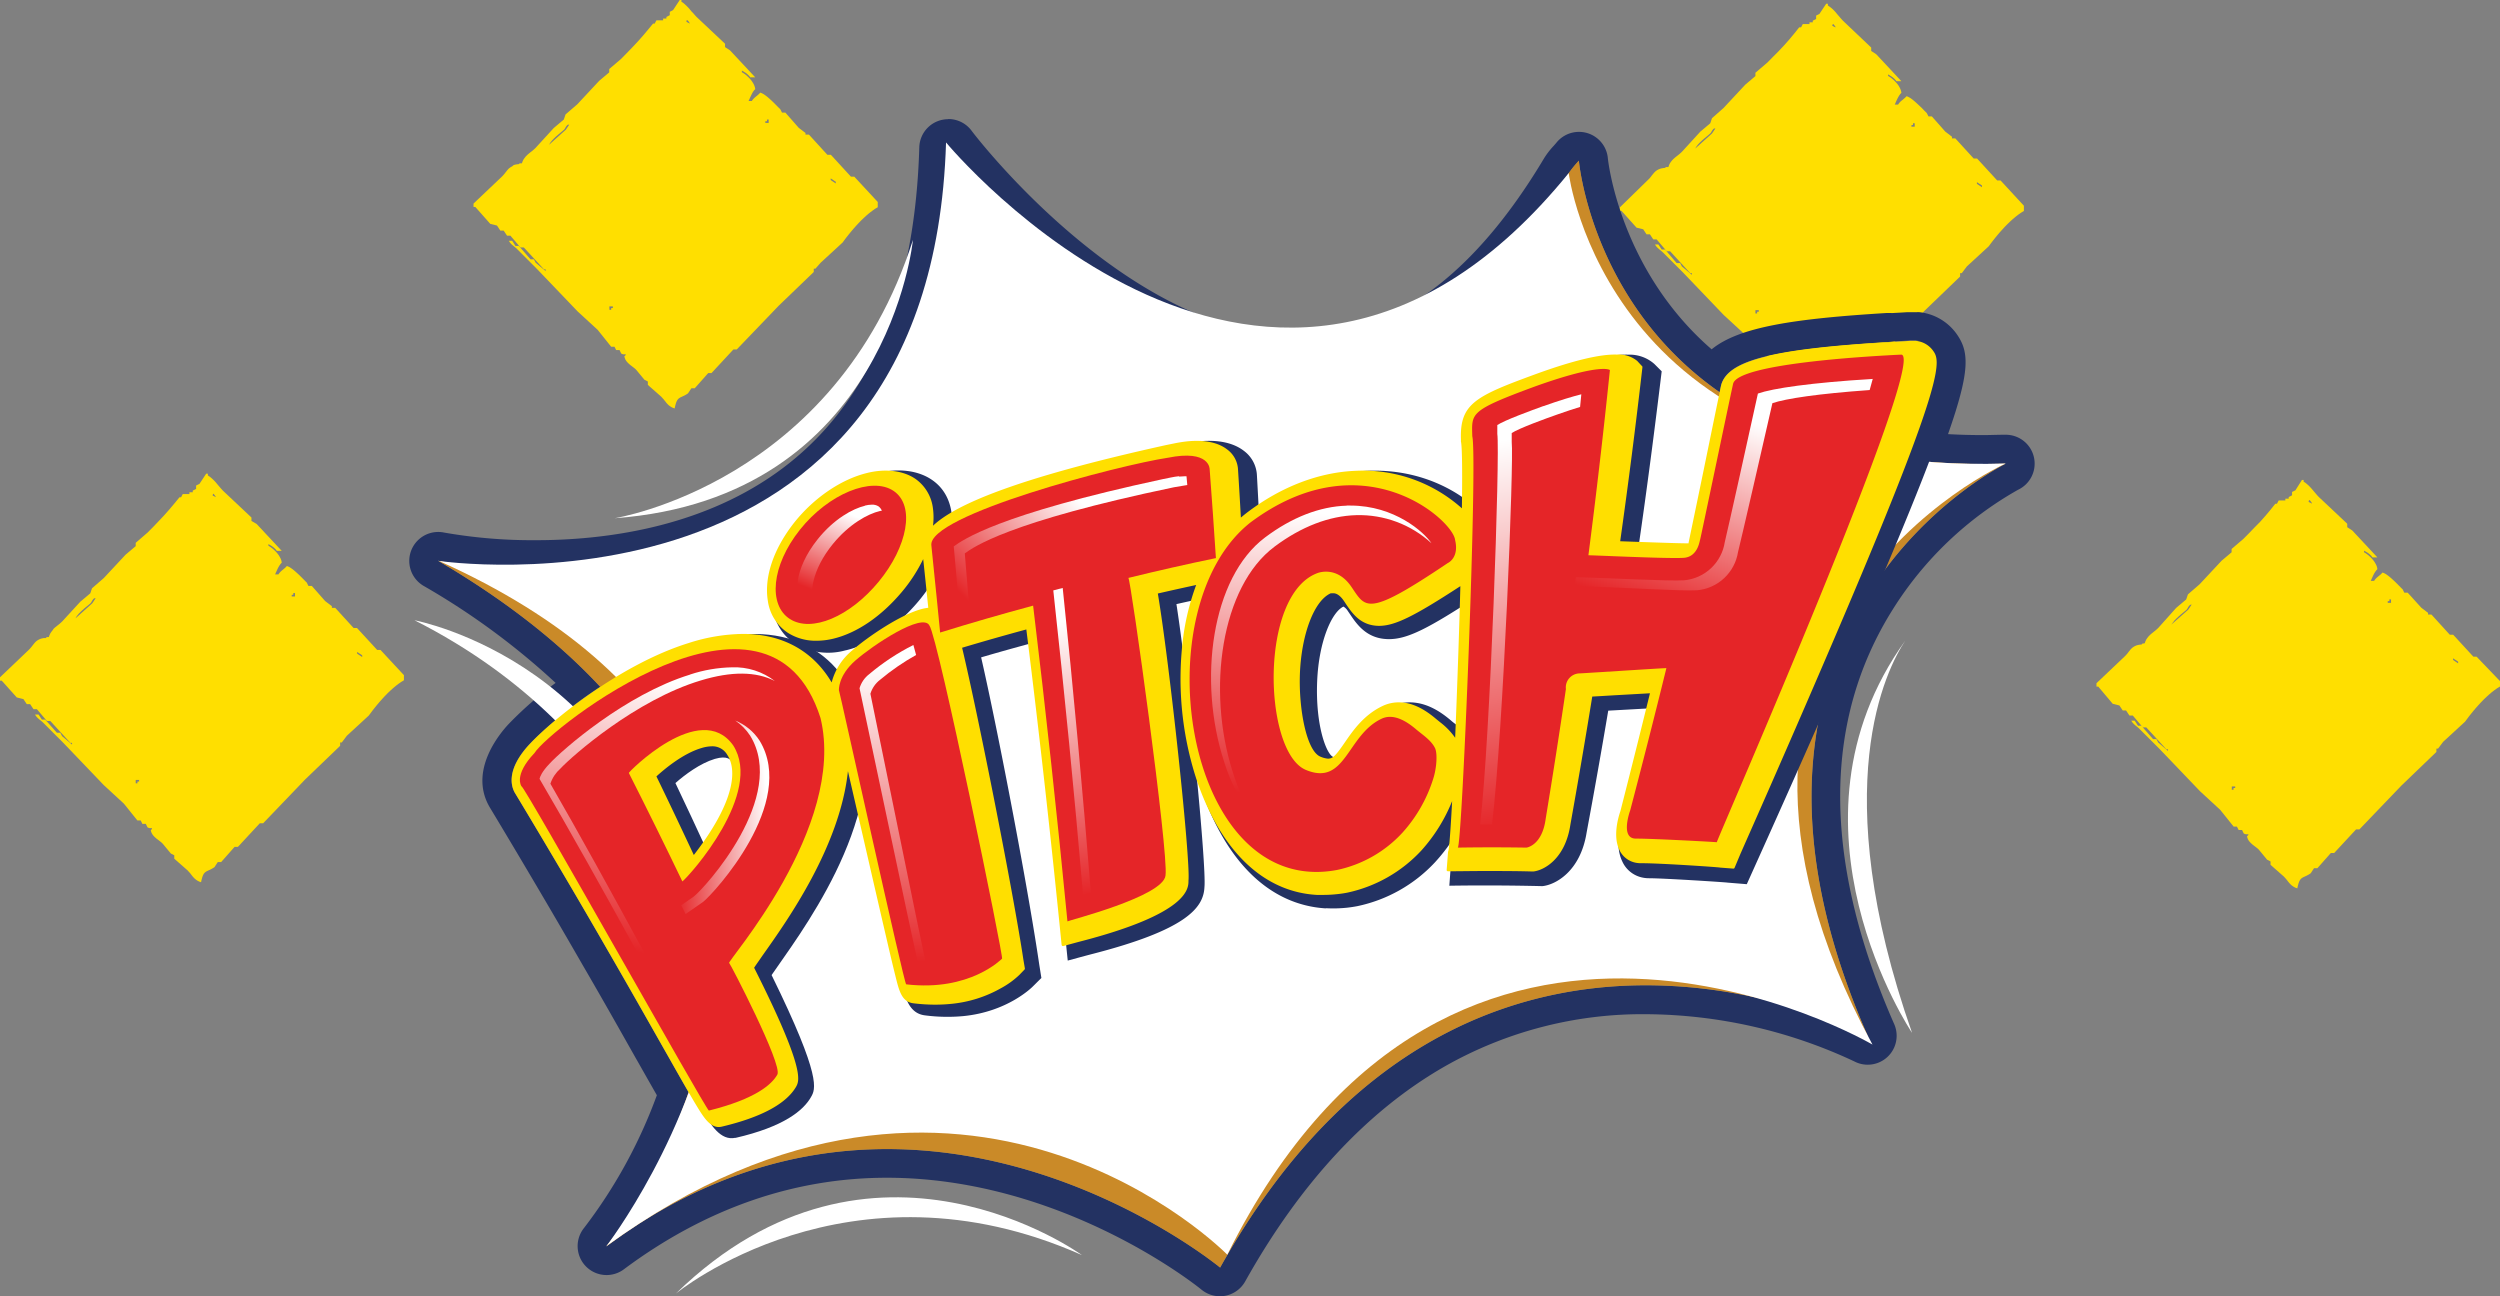
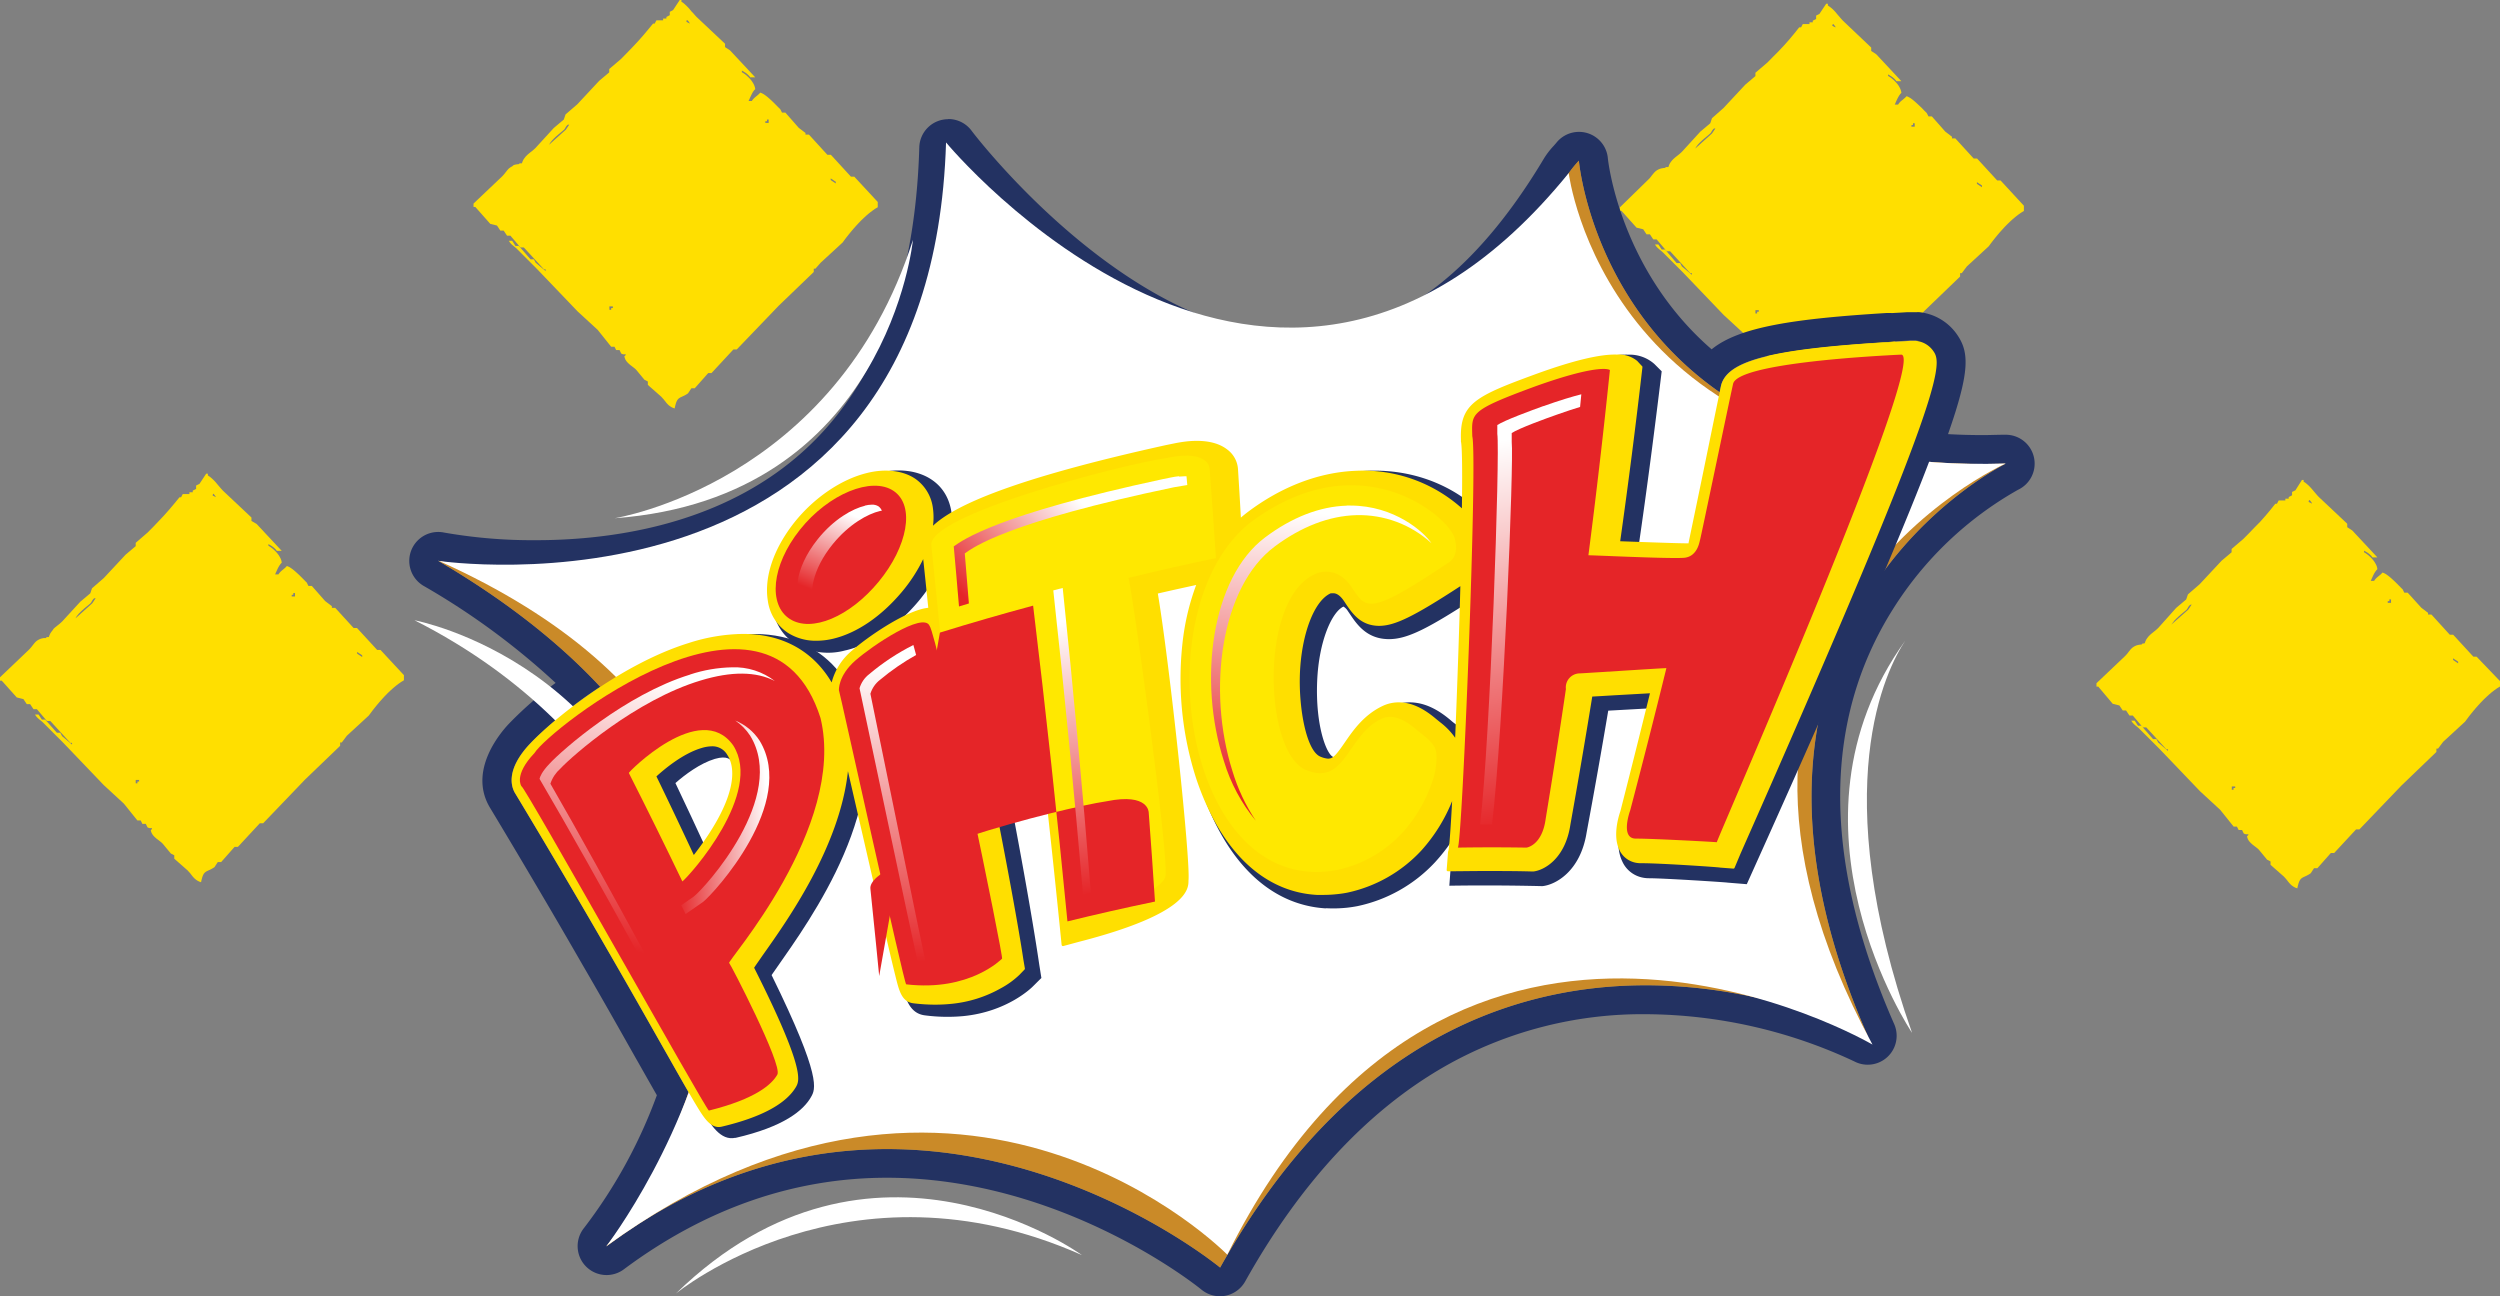
<svg xmlns="http://www.w3.org/2000/svg" xmlns:xlink="http://www.w3.org/1999/xlink" id="Calque_1" data-name="Calque 1" viewBox="0 0 571.09 296.16">
  <rect x="0" y="0" width="571.09" height="296.16" fill="#808080" stroke="none" />
  <defs>
    <style>.cls-1{fill:none;}.cls-2{fill:#ffdf00;}.cls-3{fill:#233262;}.cls-4{fill:#ca8a28;}.cls-4,.cls-6{fill-rule:evenodd;}.cls-5,.cls-6{fill:#fff;}.cls-7{fill:#ffe800;}.cls-8{fill:#e52528;}.cls-9{clip-path:url(#clip-path);}.cls-10{fill:url(#Dégradé_sans_nom_9);}.cls-11{clip-path:url(#clip-path-2);}.cls-12{fill:url(#Dégradé_sans_nom_2);}.cls-13{clip-path:url(#clip-path-3);}.cls-14{fill:url(#Dégradé_sans_nom_9-2);}.cls-15{clip-path:url(#clip-path-4);}.cls-16{fill:url(#Dégradé_sans_nom_4);}.cls-17{clip-path:url(#clip-path-5);}.cls-18{fill:url(#Dégradé_sans_nom_5);}.cls-19{clip-path:url(#clip-path-6);}.cls-20{fill:url(#Dégradé_sans_nom_6);}.cls-21{clip-path:url(#clip-path-7);}.cls-22{fill:url(#Dégradé_sans_nom_9-3);}.cls-23{clip-path:url(#clip-path-8);}.cls-24{fill:url(#Dégradé_sans_nom_9-4);}.cls-25{clip-path:url(#clip-path-9);}.cls-26{fill:url(#Dégradé_sans_nom_9-5);}</style>
    <clipPath id="clip-path">
      <path class="cls-1" d="M157.65,154.1c-14.85,4.55-29.32,17.31-32.13,20.37-1.72,1.79-2.19,3-2.27,3.45,13.35,22.71,33.63,60.39,39.48,71l1.07-.34c-6.85-12.87-25.56-47.9-38.07-69.55a7.86,7.86,0,0,1,2.27-3.44c2.81-3,17.26-15.7,32.08-20.15,7-2.13,12.67-2.07,16.92.13a15.07,15.07,0,0,0-9.78-3.13,32.57,32.57,0,0,0-9.57,1.64" />
    </clipPath>
    <linearGradient id="Dégradé_sans_nom_9" x1="-119.39" y1="725.94" x2="-117.74" y2="725.94" gradientTransform="matrix(9.99, -36.06, -37.46, -9.84, 28534.55, 3056.19)" gradientUnits="userSpaceOnUse">
      <stop offset="0" stop-color="#e52528" />
      <stop offset="1" stop-color="#fff" />
    </linearGradient>
    <clipPath id="clip-path-2">
      <path class="cls-1" d="M197.56,115.54c-2.74.65-7.06,3-10.77,7.64-5.5,6.87-5.49,13.25-3.31,14.68a3.52,3.52,0,0,0,2.56.23c-1.25-2.4-.56-7.92,4.18-13.77,3.73-4.6,8.05-6.95,10.78-7.58l.45-.08a2.35,2.35,0,0,0-.78-1,2.68,2.68,0,0,0-1.51-.38,7.18,7.18,0,0,0-1.6.22" />
    </clipPath>
    <linearGradient id="Dégradé_sans_nom_2" x1="-115.26" y1="741.05" x2="-113.61" y2="741.05" gradientTransform="matrix(5.35, -12.23, -12.72, -5.23, 10230.54, 2604.7)" gradientUnits="userSpaceOnUse">
      <stop offset="0" stop-color="#e52528" />
      <stop offset="0.12" stop-color="#e52528" />
      <stop offset="1" stop-color="#fff" />
    </linearGradient>
    <clipPath id="clip-path-3">
      <path class="cls-1" d="M198.56,154a6.27,6.27,0,0,0-2.21,3.22c4.41,20.66,11.14,52.95,13.44,63.26.61,0,1.19,0,1.79,0-2.5-11.79-8.65-42.18-12.75-62a6.36,6.36,0,0,1,2.22-3.2,53.67,53.67,0,0,1,8.22-5.66l-.62-2.28A51.26,51.26,0,0,0,198.56,154" />
    </clipPath>
    <linearGradient id="Dégradé_sans_nom_9-2" x1="-117.89" y1="723.9" x2="-116.24" y2="723.9" gradientTransform="matrix(0.32, -41.11, -42.65, -0.55, 31113.45, -4228.62)" xlink:href="#Dégradé_sans_nom_9" />
    <clipPath id="clip-path-4">
      <path class="cls-1" d="M269.3,108.79a17.35,17.35,0,0,0-1.8.28l-1.78.36c-38.05,8.16-45.81,13.95-47.85,15.39.37,3.94.85,9.58,1.2,13.72l2.26-.69c-.29-3.77-.65-8.18-.94-11.43,2-1.43,9.8-7.18,47.77-15.11L270,111c.43-.09.83-.15,1.22-.2l-.18-2h-.45a12.15,12.15,0,0,0-1.24.07" />
    </clipPath>
    <linearGradient id="Dégradé_sans_nom_4" x1="-123.31" y1="731.56" x2="-121.66" y2="731.56" gradientTransform="matrix(16.78, -15.48, -16.16, -16.26, 14115.01, 10131.07)" gradientUnits="userSpaceOnUse">
      <stop offset="0" stop-color="#e52528" />
      <stop offset="0.09" stop-color="#e52528" />
      <stop offset="1" stop-color="#fff" />
    </linearGradient>
    <clipPath id="clip-path-5">
      <path class="cls-1" d="M307.64,115.51c-6.17.19-12.53,2.66-18.64,7.25-12.27,9.18-15.4,32.72-9.39,51.18a38.85,38.85,0,0,0,7.26,13.54,42.28,42.28,0,0,1-5.33-11.32c-5.88-18.57-2.63-42.17,9.64-51.31,6.12-4.57,12.47-7,18.63-7.17A24.38,24.38,0,0,1,327,124.1c-1.68-2.55-8.45-8.61-18.49-8.61l-.84,0" />
    </clipPath>
    <linearGradient id="Dégradé_sans_nom_5" x1="-118.25" y1="723.18" x2="-116.6" y2="723.18" gradientTransform="matrix(4.46, -42.85, -44.48, -4.55, 32989.2, -1588.72)" gradientUnits="userSpaceOnUse">
      <stop offset="0" stop-color="#e52528" />
      <stop offset="0.08" stop-color="#e52528" />
      <stop offset="1" stop-color="#fff" />
    </linearGradient>
    <clipPath id="clip-path-6">
-       <path class="cls-1" d="M401.57,89.89c-1.6,7.33-6.94,31.42-7.56,33.91a10.35,10.35,0,0,1-9.28,8.76c-3.4.23-18.14-.54-22.53-.64l-2.22-.07c-.08.65-.17,1.3-.25,2l5.46.21c4.39.12,19.1,1,22.49.78a10.41,10.41,0,0,0,9.35-8.74c.64-2.5,6.19-26.65,7.85-34,3.07-1.05,10.44-2.16,22.22-3,.27-.92.51-1.78.7-2.54-14.15.86-22.84,2.15-26.23,3.34" />
-     </clipPath>
+       </clipPath>
    <linearGradient id="Dégradé_sans_nom_6" x1="-117.54" y1="725.64" x2="-115.89" y2="725.64" gradientTransform="matrix(10.21, -28.34, -29.46, -10.01, 22962.66, 4076.21)" gradientUnits="userSpaceOnUse">
      <stop offset="0" stop-color="#e52528" />
      <stop offset="0.03" stop-color="#e52528" />
      <stop offset="1" stop-color="#fff" />
    </linearGradient>
    <clipPath id="clip-path-7">
      <path class="cls-1" d="M171.33,168C180,182,161,202.84,158.49,204.8l-2.88,2c.33.66.65,1.33,1,2,1.33-.92,2.67-1.85,4-2.77,2.46-1.94,21.53-22.66,12.92-36.82a12,12,0,0,0-5.58-4.61,12.22,12.22,0,0,1,3.37,3.39" />
    </clipPath>
    <linearGradient id="Dégradé_sans_nom_9-3" x1="-140.08" y1="733.37" x2="-138.43" y2="733.37" gradientTransform="matrix(13.84, -1.15, -1.28, -13.35, 3030.26, 9817.32)" xlink:href="#Dégradé_sans_nom_9" />
    <clipPath id="clip-path-8">
      <path class="cls-1" d="M240.61,134.87q3.81,34.74,6.8,69.57l1.78-.57q-2.79-34.83-6.43-69.56l-2.15.56" />
    </clipPath>
    <linearGradient id="Dégradé_sans_nom_9-4" x1="-116.68" y1="723.3" x2="-115.03" y2="723.3" gradientTransform="matrix(-4.62, -37.81, -39.2, 4.23, 28062.52, -7266.58)" xlink:href="#Dégradé_sans_nom_9" />
    <clipPath id="clip-path-9">
      <path class="cls-1" d="M352.59,92.75c-2.76,1-8.86,3.23-10.55,4.34,0,.4,0,1,0,1.54,0,.17,0,.33,0,.49.63,4.51-1.59,69.37-3.93,89.22l2.73,0c2.61-22.19,5-83,4.49-87.38v-.49c0-.53,0-1.15,0-1.55,1.71-1.11,7.81-3.33,10.57-4.29,1.93-.68,3.6-1.23,5.05-1.67.1-1,.19-1.93.28-2.89-2,.51-4.84,1.34-8.66,2.71" />
    </clipPath>
    <linearGradient id="Dégradé_sans_nom_9-5" x1="-117.97" y1="720.79" x2="-116.31" y2="720.79" gradientTransform="matrix(-9.56, -52.15, -54.05, 8.91, 38188.77, -12386.87)" xlink:href="#Dégradé_sans_nom_9" />
  </defs>
  <path class="cls-2" d="M482.62,160.77l1.52.38.77,1.15h.76l.77,1.16h.77l2.3,2.7h.77l4.59,5h.38v.39L493,169.6l-.39-.76h-.77l-2.68-3.05h-.76l-.76-1.16h-.78l.23.36.25.29.28.27.28.24.3.24.29.25.3.28,4.59,4.59,9.2,9.61,4.59,4.23,3.08,3.84H511l.38.77h.79l.37.78.14.08.17.06.17.05.17,0,.16,0,.13,0,.09,0,.05.07v.06l-.05.08-.11.11-.16.13.08.37.13.33.18.31.21.27.24.25.26.24.26.23.28.21.28.21.27.21.26.21.24.23,1.9,2.3.78.39v.78l3.06,2.69.25.28.25.28.23.28.22.29.23.28.24.27.26.25.29.22.32.21.36.18.41.14.09-.46.11-.39.09-.34.11-.29.11-.24.11-.2.13-.16.13-.14.15-.12.15-.1.18-.1.19-.08.19-.1.23-.1.24-.12.26-.14.29-.17.3-.2.76-1.16h.77l3.07-3.47h.76l5-5.39h.76l9.59-10,8-7.69v-.77h.38l1.16-1.54,5-4.6.44-.59.47-.63.5-.63.52-.64.56-.66.58-.65.59-.64.6-.62.62-.59.63-.57.63-.54.63-.48.63-.44.63-.38v-1.17L565.73,150H565l-4.6-5h-.77l-4.21-4.62h-.76V140l-1.53-1.16L550,135.39h-.77l-.38-.77-.25-.23-.26-.27-.3-.3-.32-.33-.69-.68-.37-.34-.36-.33-.37-.32-.36-.28-.35-.26-.35-.22-.32-.16-.3-.11-.24.26-.25.24-.25.2-.26.21-.25.21-.25.23-.22.26-.21.3h-.76l.17-.39.19-.41.19-.42.21-.42.24-.4.25-.35.27-.29-.07-.41-.13-.4-.19-.38-.22-.39-.26-.37-.29-.35-.31-.34-.32-.3-.32-.28-.33-.25-.31-.21-.3-.18v-.37l.35.19.37.22.34.24.32.27.3.29.24.33h1.13l-5.74-6.15-1.15-.75v-.79l-6.51-6.13-.37-.4-.35-.41-.36-.42-.35-.42-.36-.41-.38-.4-.4-.37-.42-.35-.46-.3v-.4h-.38L524.36,112l-.77.38v.77l-.77.4v.37h-.76v.41h-1.53l-.39.74h-.37l-1.14,1.43-1.17,1.39-1.2,1.35L515,120.51l-1.25,1.3-1.28,1.29-2.69,2.3v.76l-2.3,1.94-5,5.36-2.68,2.32-.39,1.15-2.29,1.93L493,143.47l-.31.28-.32.28-.33.26-.33.27-.33.26-.31.29-.29.3-.26.33-.24.35-.19.4-.16.45-.18.05-.13,0h-.21l0,0,0,0,0,.06-.07.06-.1.11-.45.05-.4.07-.35.1-.31.13-.27.15-.25.16-.22.19-.2.19-.19.22-.36.45-.18.24-.2.24-.21.24-.23.24-6.51,6.18v.77h.4Zm77.75-10.39,1.16.77v.39l-1.16-.78Zm-14.93-13.06h.37v-.39h.39v.78h-.76Zm-18-23,.05-.07h.08l.1.06.09.09.1.13.11.15.09.14.07.11,0,.1,0,0-.77-.38Zm-17.62,65.33h.78V180h-.38v.41h-.4Zm-13.47-37.43.38-.48.43-.44.46-.43.46-.41.48-.4.47-.39.45-.38.07-.09.09-.13.1-.16.1-.18.11-.18.13-.16.13-.14.14-.09.15-.05.15,0-.78,1.16L496,142.69Z" />
  <path class="cls-2" d="M373.84,52l1.53.38.76,1.15h.77l.77,1.16h.76l2.31,2.7h.77l4.59,5h.38v.39l-2.29-1.93-.39-.76H383L380.35,57h-.76l-.76-1.16h-.78l.23.35.25.3.28.26.28.25.3.24.29.25.29.27,4.6,4.6,9.2,9.61,4.59,4.23,3.07,3.84h.76l.38.77h.78l.37.77.15.09.17.06.17,0,.17,0,.16,0,.13,0,.09,0,0,.07v.06l-.05.08-.1.1-.16.13.08.37.13.34.18.3.21.28.23.25.26.24.27.22.28.21.28.22.26.21.26.21.25.23,1.9,2.29.78.4v.78l3.05,2.69.26.28.24.27.24.29.22.28.23.29.24.27.26.24.29.23.31.21.37.18.4.14.1-.46.1-.4.1-.33.1-.29.12-.24.11-.2.13-.16.13-.14L417,92l.16-.11.17-.09.19-.09.2-.09.23-.11.24-.11.26-.15.28-.16.31-.2.76-1.16h.77l3.07-3.47h.76l5-5.39h.77l9.59-10,8-7.7v-.77h.38l1.16-1.54,5-4.6.44-.6.47-.62.5-.63.53-.65.55-.65.59-.65.58-.64.61-.62.62-.6.62-.57.64-.53.63-.49.63-.44.62-.38V47L457,41.22h-.77l-4.59-5h-.77l-4.21-4.61h-.76v-.38l-1.53-1.17-3.07-3.47h-.77l-.38-.76-.24-.24-.27-.26-.29-.31-.32-.33L438.3,24l-.37-.34-.36-.33-.37-.32-.36-.29-.35-.26-.35-.21-.32-.17-.3-.1-.24.26-.26.23-.24.21-.26.21-.26.2-.24.24-.22.26-.21.3h-.76l.17-.39.18-.41.2-.43.21-.41.23-.4.25-.35.28-.3-.08-.4-.13-.4-.18-.39-.22-.39-.26-.37-.29-.34-.31-.34-.32-.3-.33-.29-.32-.25-.31-.2-.3-.19V17l.35.2.36.22.35.24.32.27.29.29.25.33h1.13l-5.74-6.15-1.16-.76v-.78L421,4.74l-.37-.4-.36-.42-.35-.41-.36-.42-.35-.42-.38-.39-.4-.38L418,1.56l-.45-.3V.86h-.38l-1.54,2.31-.76.39v.77l-.77.4V5.1h-.75v.4h-1.53l-.39.75H411l-1.14,1.43L408.7,9.07l-1.2,1.35-1.24,1.32L405,13l-1.28,1.3L401,16.62v.76l-2.3,1.95-5,5.36L391.08,27l-.39,1.16-2.28,1.92-4.22,4.62-.31.28-.32.28-.33.26-.33.26-.33.27-.31.28-.3.31-.26.33-.24.35-.19.4-.15.45-.18,0-.13,0-.09,0h-.14l0,0-.05,0-.06.07-.1.11-.45.05-.4.07-.35.1-.31.13-.28.15-.24.16-.22.18-.2.2-.19.22-.37.44-.18.25-.2.24-.2.24-.24.24L370,47.4v.76h.4ZM451.6,41.61l1.16.77v.39L451.6,42ZM436.67,28.55H437v-.39h.39v.78h-.76Zm-18-23,0-.06h.08l.09.06.1.09.1.13.1.15.1.13.07.12,0,.09,0,0-.77-.38ZM401,70.84h.77v.37h-.38v.4H401ZM387.57,33.41l.38-.48.43-.45.46-.43.46-.4.48-.4.47-.39.44-.39.08-.08.09-.13.1-.17.1-.17.11-.18.13-.16.13-.14.14-.1.15,0,.14,0-.78,1.15-3.84,3.45Z" />
  <path class="cls-2" d="M3.83,159.32l1.52.38.77,1.15h.76L7.65,162h.77l2.3,2.7h.77l4.59,5h.38v.39l-2.29-1.94-.39-.76H13l-2.68-3H9.57l-.76-1.16H8l.23.36.25.29.28.27.28.24.3.24.3.25.29.28,4.59,4.59,9.2,9.61,4.59,4.23,3.08,3.84h.76l.37.77h.79l.37.78.14.08.17.06.17.05.17,0,.16,0,.13,0,.09,0,0,.07v.06l0,.08-.11.11-.16.12.08.38.13.33.18.3.21.28.24.25.26.24.26.23.28.2.28.22.27.21.26.21.24.23,1.9,2.29.78.4v.78l3.06,2.69.25.28.25.27.23.29.22.29.23.28.24.27.26.25.29.22.32.21.36.18.41.14.09-.46.11-.4.09-.33.11-.29.11-.24.11-.2.13-.16.13-.14.15-.12.15-.1.18-.1.19-.09.19-.09.23-.1.24-.12.26-.14.29-.17.3-.19.76-1.17h.77l3.07-3.47h.76l5-5.39h.76l9.59-10,8-7.69v-.77h.38l1.16-1.54,5-4.6.44-.59.47-.63.5-.63.52-.64.56-.66.58-.65.59-.64.6-.62.62-.59.63-.57.63-.54.63-.48.63-.44.63-.38v-1.17l-5.36-5.77h-.76l-4.6-5h-.77l-4.21-4.61h-.76v-.38l-1.53-1.16-3.06-3.47h-.77l-.38-.77-.25-.23-.26-.27-.3-.3L69,132l-.69-.68-.37-.34-.36-.33-.37-.32-.35-.28-.36-.26-.34-.22-.33-.16-.3-.11-.24.26-.25.23-.25.21-.26.21-.25.21-.24.23-.23.26-.21.3h-.76l.17-.39.19-.41.19-.42.21-.42.24-.4.25-.35.27-.29-.07-.41-.13-.4-.19-.39-.22-.38-.26-.37-.29-.35-.31-.34-.32-.3-.32-.28-.33-.25-.31-.21-.3-.18v-.38l.35.2.37.22.34.24.32.27.3.29.24.33h1.13l-5.74-6.15L57.44,119v-.78l-6.51-6.13-.37-.4-.35-.41-.36-.42-.35-.42-.36-.42-.38-.39-.4-.37-.42-.35-.46-.3v-.4H47.1l-1.53,2.32-.77.38v.77l-.77.4v.37h-.76v.41H41.75l-.39.74H41L39.85,115l-1.17,1.39-1.2,1.35-1.24,1.32L35,120.36l-1.28,1.29L31,124v.76l-2.3,1.94-5,5.36-2.68,2.32-.39,1.15-2.29,1.93L14.17,142l-.31.28-.32.28-.33.26-.33.27-.33.26-.31.29L12,144l-.26.33-.24.35-.19.4-.16.45-.18,0-.13,0h-.21l0,0,0,0,0,.06-.07.07-.1.1-.45,0-.4.07-.34.1-.32.13-.27.15-.25.16-.22.18-.2.2-.19.22-.36.45-.18.24-.2.24-.21.24-.23.25L0,154.72v.77H.4Zm77.75-10.39,1.16.77v.39l-1.16-.78ZM66.65,135.87H67v-.39h.39v.78h-.76Zm-18-23,0-.07h.08l.1.06.09.09.1.13.11.15.09.14.07.11.05.09,0,0-.77-.38ZM31,178.16h.78v.37h-.38v.41H31ZM17.55,140.73l.39-.48.42-.44.46-.43.46-.41.48-.4.47-.38.45-.39.08-.09.08-.13.1-.16.1-.18.11-.18.13-.16.13-.14.14-.1.15,0,.15,0-.78,1.16-3.84,3.44Z" />
  <path class="cls-2" d="M112,51.14l1.53.38.76,1.15h.76l.77,1.16h.77l2.3,2.7h.77l4.6,5h.38v.39L122.35,60l-.39-.76h-.76l-2.69-3.06h-.76L117,55h-.78l.24.35.24.3.28.27.29.24.29.24.3.25.29.27,4.59,4.6,9.2,9.61,4.6,4.23,3.07,3.84h.76l.38.77h.78l.37.78.15.08.16.06.17.05.18,0,.15,0,.13,0,.1,0,0,.07v.06l-.05.08-.11.1-.16.13.09.37.13.34.18.3.21.28.23.25.26.24.27.23.27.2.28.22.27.21.26.21.24.23,1.9,2.29.78.4v.78l3.06,2.69.25.28.25.27.23.29.23.28.22.29.25.27.25.25.29.22.32.21.36.18.41.14.1-.46.1-.4.09-.33.11-.29.11-.24.11-.2.13-.16.13-.14.15-.12.16-.11.17-.09.19-.09.2-.09.22-.11.25-.11.25-.14.29-.17.3-.2.77-1.16h.76l3.08-3.47h.75l5-5.39h.76l9.6-10,8-7.7v-.76h.38L187.48,60l5-4.6.44-.6.47-.62.5-.63.53-.65.55-.65.58-.65.59-.64.6-.62.63-.6.62-.57.63-.53.63-.48.63-.45.63-.37V46.14l-5.36-5.78h-.76l-4.59-5H189l-4.21-4.61H184v-.38l-1.53-1.16-3.06-3.48h-.77l-.38-.76-.24-.24-.27-.26-.3-.31-.32-.32-.69-.68-.36-.34-.37-.33-.37-.32L175,21.9l-.36-.26-.34-.21-.32-.16-.31-.11-.24.26-.25.23-.25.21-.26.21-.25.21-.24.23-.23.26-.21.3H171l.18-.39.18-.41.2-.43.2-.41L172,21l.25-.35.28-.29-.08-.41-.13-.4-.18-.39-.23-.38-.26-.38-.28-.34-.32-.34-.32-.3-.32-.29-.33-.25-.31-.2-.3-.18v-.38l.36.2.36.22.35.24.31.27.3.29.24.33h1.14l-5.75-6.15-1.15-.76V10l-6.51-6.13-.37-.4-.35-.41L158,2.65l-.35-.42-.36-.42-.38-.39-.4-.38L156.12.7l-.46-.3V0h-.38l-1.53,2.31L153,2.7v.77l-.77.4v.37h-.75v.41h-1.54l-.38.74h-.38L148,6.82l-1.17,1.39-1.2,1.35-1.24,1.32-1.25,1.29-1.28,1.3-2.69,2.3v.76l-2.3,1.94-5,5.36-2.68,2.31-.39,1.16-2.29,1.93-4.22,4.61-.31.28-.32.28-.33.26-.33.26-.33.27-.31.29-.29.3-.26.33-.24.35-.19.4-.16.45-.18,0-.13,0-.09,0h-.12v0l0,0,0,0-.06.07-.11.11-.45.05-.4.07-.34.1L117,38l-.28.15-.24.16-.23.18-.2.2-.19.22-.36.45-.18.24-.2.24-.21.24-.23.24-6.51,6.18v.77h.4Zm77.76-10.39,1.16.77v.39l-1.16-.78ZM174.83,27.69h.38V27.3h.38v.78h-.76Zm-18-23,.05-.07H157l.1.06.09.09.11.13.1.15.09.14.07.11.05.09,0,0L156.82,5ZM139.2,70H140v.37h-.38v.4h-.4ZM125.74,32.55l.38-.48.42-.44.46-.44.47-.4.47-.4.47-.39.45-.39.08-.08.08-.13.1-.17.1-.17.11-.18.14-.16.12-.14.14-.1.15,0,.15,0-.78,1.15-3.84,3.45Z" />
  <path class="cls-3" d="M216.6,33.83s37.22,49.6,80.2,49.6c20.33,0,42-11.12,61.54-43.86a24.91,24.91,0,0,1,2.33-2.86s2.79,32.41,32.16,52.89c.12-.62.23-1.12.3-1.47,1.33-5.75,11.33-8.38,38.2-10L432.7,78l3.57-.22h.16c.38,0,1.22,0,1.22,0A5.47,5.47,0,0,1,441.51,80c1.23,1.73,2.5,3.51-5.69,25A144,144,0,0,0,453,106c1.69,0,3.42,0,5.18-.08,0,0-73.2,35.86-31.52,130.71A118.7,118.7,0,0,0,376,225.07c-30.25,0-68.28,12.66-97.27,64.49,0,0-32.72-27.07-76.07-27.07-19.86,0-42,5.69-64.15,22.25a121.28,121.28,0,0,0,18.79-35.22c-1-1.72-2.21-3.85-3.69-6.47l-2.35-4.13c-3.32-5.87-7.47-13.18-12.44-21.81-10.46-18.21-21.08-35.78-21.18-35.94-.85-1.42-2.22-5.36,3.54-11.42a97.83,97.83,0,0,1,15.94-12.87c-9.17-9.84-21.26-19.53-37-28.76a121.52,121.52,0,0,0,22.3,1.89c33.14,0,91.77-12,94.19-96.18m-58.09,161.4.73-1a85.7,85.7,0,0,0-7.85-18.19c-.55.46-1,.89-1.41,1.23,2.89,6,5.76,12,8.53,17.93m299.65-89.32h0M216.6,27.23a6.6,6.6,0,0,0-6.6,6.41c-1,34.72-12,59.78-32.79,74.47-17.87,12.64-39.66,15.29-54.8,15.29a116.86,116.86,0,0,1-21-1.75,6.61,6.61,0,0,0-4.67,12.17A166,166,0,0,1,126.92,156a86.54,86.54,0,0,0-10.6,9.26c-2.26,2.37-9.42,11-4.34,19.33.1.17,10.65,17.63,21.09,35.81,5,8.58,9.07,15.85,12.38,21.7l.05.08,2.34,4.13,2.21,3.88a114.23,114.23,0,0,1-16.65,30.34,6.61,6.61,0,0,0,9,9.51c18.61-13.9,38.87-21,60.2-21,40.51,0,71.55,25.3,71.86,25.56a6.61,6.61,0,0,0,4.21,1.51,6.29,6.29,0,0,0,1.22-.11,6.63,6.63,0,0,0,4.55-3.27c12.6-22.53,28-39.07,45.66-49.16A91.3,91.3,0,0,1,376,231.68a113.33,113.33,0,0,1,47.58,10.78,6.61,6.61,0,0,0,9.13-8.5c-16.35-37.21-16.46-69.09-.33-94.75A80.33,80.33,0,0,1,461,111.88a6.6,6.6,0,0,0-2.81-12.57h-.26c-1.65,0-3.32.08-4.93.08-2.7,0-5.37-.07-8-.22,5.13-14.64,4.86-18.87,1.88-23a12,12,0,0,0-8.45-4.86,4.55,4.55,0,0,0-.52,0s-1,0-1.48,0-.58,0-.72,0c-.76.06-1.91.12-3.38.2L431,71.5c-20.74,1.28-33.67,3.1-40,8.3-21.12-18.31-23.69-43.4-23.71-43.68a6.62,6.62,0,0,0-11.72-3.56c-.2.25-.41.48-.62.72a18.24,18.24,0,0,0-2.24,2.9c-16.12,27-34.92,40.65-55.87,40.65-39.22,0-74.57-46.49-74.92-47a6.61,6.61,0,0,0-5.28-2.64" />
  <path class="cls-4" d="M100.11,128.12S213.22,151.48,216.6,33.83c0,0,80.81,107.67,141.74,5.74a25.8,25.8,0,0,1,2.33-2.86s6.21,72.07,97.49,69.2c0,0-73.2,35.86-31.52,130.71,0,0-91.26-48.39-147.93,52.94,0,0-69.58-57.56-140.22-4.82,0,0,74.71-90.26-38.38-156.62" />
  <polygon class="cls-5" points="145.76 177.78 159.55 201.03 172.07 183.15 171.05 171.91 169.52 161.43 154.44 167.56 145.76 177.78" />
  <path class="cls-6" d="M100.11,128.12s112.58,16.76,116-95.58c0,0,74.59,90.33,142.24,7,0,0,8.54,69.21,99.82,66.34,0,0-82.29,36.78-30.43,132.74,0,0-95.54-56.15-147.38,48,0,0-60-61.45-141.86-1.93,0,0,79.75-103.7-38.38-156.62" />
  <polygon class="cls-5" points="258.68 103.29 290.64 99.12 345.53 101.9 342.75 119.96 285.78 119.27 272.57 123.44 258.68 103.29" />
  <path class="cls-6" d="M154.39,295.5s39.41-32.52,92.76-8.79c0,0-47.91-34.91-92.76,8.79" />
  <path class="cls-6" d="M140.36,118.39s50.46-7.9,68.19-63.58c0,0-5.77,59-68.19,63.58" />
  <path class="cls-6" d="M435.23,146.35c-30.33,42.14,1.55,89.59,1.55,89.59-19.76-56.22-5.83-83.15-1.55-89.59M94.69,141.69c52.11,26.37,60.9,71.2,60.9,71.2-7.38-61.16-60.9-71.2-60.9-71.2" />
  <path class="cls-3" d="M168,259.91c-3.43.75-5.66-3-7.65-6.33-1.23-2.06-3-5.05-5.14-8.88-3.63-6.32-8.6-15.09-14.88-25.9C130.09,201.15,119.47,183.68,119,183c-.74-1.21-2.94-5.76,3.71-12.75,3.93-4.24,19.88-18,36.75-23.27,18.95-6,33,.77,37.49,17.26,5.75,23.73-15,50.08-20.69,58.5,11.62,23.65,10,26.1,9,27.87-1.71,3-6.08,6.76-17.31,9.34h0m-6.64-66c5-6.83,9.14-15.34,6.26-19.54-.63-.89-1.34-1.9-4.28-1.05-3.35,1-6.87,3.63-9,5.52q3.57,7.5,7.05,15.07" />
  <path class="cls-3" d="M193.15,148.56A14.75,14.75,0,0,1,181.56,147c-7.22-4.68-7.31-16.29,1.15-26.94,4.77-6,11.34-10.43,17.75-12,4.84-1.17,9.32-.6,12.49,1.6,7.41,5.13,5.39,17.5-3.16,27.71-4.87,5.81-10.83,9.84-16.64,11.2" />
  <path class="cls-3" d="M220,232.12a39.7,39.7,0,0,1-8.75-.18c-3.56-.46-4.46-4-5.33-7.45-.48-1.9-1.14-4.61-1.9-7.85-1.35-5.67-3.17-13.51-5.44-23.25-3.62-15.57-7.28-31.21-7.68-32.94,0-.13-.07-.27-.1-.41l0-.36c0-.57-.27-5.7,5.45-10.74,3.11-2.77,11.67-8.89,17.37-10,4.61-.9,7.38,1.17,8.4,3.39,1.72,3.12,12,54.92,15.39,78.07l.48,3L236,225.28c-.26.28-5.85,5.86-16,6.84" />
-   <path class="cls-3" d="M235.6,146.94q-10.83,2.92-21.28,6.2l-.66-6.34c-.33-3.16-1.42-13.88-2.09-19.56-.59-6.53,6.6-14.33,57.1-25.53l1.8-.37c1.07-.22,2.11-.38,3.09-.49,4.59-.49,8.21.26,10.68,2.21a7.36,7.36,0,0,1,2.89,5.57q.71,12.63,1.22,25.3-9.93,1.89-19.61,4.07c2.9,18.72,6.88,60,6.4,64.63-.2,4.74-4.1,9.8-26,15.39-1.75.46-3.49.94-5.23,1.41q-3.7-36.3-8.27-72.49" />
  <path class="cls-3" d="M302.87,207.51c-13-.8-22.9-10.82-28.58-27.52-6.66-19.92-5.52-49.17,12.11-62.56,8.16-6.18,17.08-9.58,26.07-9.89,18.61-.69,29.52,11.73,30.47,16.62A10.47,10.47,0,0,1,337.87,136c-11.61,7.59-16.38,10.06-20.72,10-5.08-.06-7.34-3.58-8.89-5.89l-.37-.54a2.92,2.92,0,0,0-1-1c-2.67,1.25-5.62,7.94-6,17-.43,10.18,2.12,16.69,3.63,17.33a4.06,4.06,0,0,0,1.4.38c.51-.16,2-2.29,2.51-3.1,1.93-2.79,4.6-6.64,9.28-8.79a10.23,10.23,0,0,1,4.7-.94c3.85.14,7,2.4,9,4.1.27.24.57.48.87.71a15.07,15.07,0,0,1,4.67,5.31c1.64,3.53.44,9.12-.4,11.57a41.43,41.43,0,0,1-8.73,14.82A33.67,33.67,0,0,1,310.05,207c-.73.14-1.46.25-2.23.34a30.65,30.65,0,0,1-4.95.13" />
  <path class="cls-3" d="M331.53,196.25c1.25-4,3.94-88.85,2.77-93.68,0-.15,0-.31,0-.46-.34-9.39,5-11.63,18.7-16.62,8.88-3.22,15-4.6,19-4.47a8.49,8.49,0,0,1,5.91,2.12l1.68,1.68c-1.57,13-3.39,27.1-5.29,40.07,5,.17,9.51-.15,12.16-.1,1.32-6,6.16-31.07,7-35.15,1.63-7.09,12.72-9.8,40.17-11.52,2.17-.13,3.83-.22,4.88-.3l.89-.07,1,.1a7.54,7.54,0,0,1,5.35,2.94c2.11,3,3.91,5.57-20.56,62.1-11.57,26.78-23.56,53.3-24.06,54.42l-2.1,4.67-4.42-.36c-.17-.07-14.52-1-17.95-1a6.91,6.91,0,0,1-1.3-.12,6.48,6.48,0,0,1-4.8-3.78c-1.69-3.58-.49-8.2.16-10.13q3.15-12.36,6.17-24.78l-9.51.53q-2.34,13.91-4.93,27.8c-1.43,9.06-7.27,12-10.07,12.28l-.3,0q-10.65-.25-21-.09l.45-6.13" />
  <path class="cls-2" d="M441.5,80a5.43,5.43,0,0,0-3.85-2.13s-1.18,0-1.38,0l-3.58.22-1.36.08c-26.87,1.66-36.86,4.29-38.2,10-.33,1.56-1.28,6.16-2.39,11.57-2,9.85-4.82,23.34-5,24.19V124l0,.12a.07.07,0,0,0,0,0v0h0c-1.88,0-5.62-.13-9.95-.28l-5.68-.2c1.86-13.17,3.57-26.54,5.08-39.75a.29.29,0,0,0-.08-.25c-.21-.2-1.1-1.18-1.1-1.18A6.66,6.66,0,0,0,369.31,81c-3.75-.12-9.86,1.34-18.11,4.32-14.07,5.14-17.73,6.82-17.47,15,0,.12,0,.23,0,.34v.15a.13.13,0,0,0,0,.06c.27,1.08.34,6.55.22,15.25a33.83,33.83,0,0,0-24.07-8.58c-8.49.3-17.11,3.58-24.93,9.49-.51.39-1,.79-1.49,1.21q-.3-5.49-.65-10.94a6.07,6.07,0,0,0-2.43-4.59c-2.12-1.67-5.29-2.3-9.35-1.87-.92.11-1.9.26-2.89.47l-1.28.26-.53.11c-34.84,7.69-48.31,13.77-53.2,18.42a15.1,15.1,0,0,0,0-3.86,9.62,9.62,0,0,0-4-6.84c-2.77-1.9-6.79-2.4-11-1.37-5.94,1.43-12.17,5.66-16.67,11.31-4.74,6-6.94,12.47-6.06,17.89a10.45,10.45,0,0,0,4.58,7.33,11.83,11.83,0,0,0,6.51,1.81,16.53,16.53,0,0,0,3.82-.46c5.47-1.31,11-5.1,15.7-10.68a36.14,36.14,0,0,0,4.88-7.51c.37,3.37.8,7.61,1.16,11.11l-.75.12c-5.15,1-13.48,6.84-16.6,9.61a14.07,14.07,0,0,0-4.72,7.33c-4.26-7.2-11.24-11.08-20.24-11.08a41.82,41.82,0,0,0-12.45,2.09c-15.61,4.84-31.31,17.74-36.08,22.87-5.76,6.06-4.39,10-3.54,11.42.1.16,10.72,17.73,21.18,35.94,5,8.63,9.12,15.94,12.45,21.81l2.34,4.13c2.26,4,3.93,6.9,5.08,8.85l.05.08c1.81,3,3.24,5.45,5.43,5.45a3.14,3.14,0,0,0,.67-.08h0c9-2.13,14.73-5.21,17-9.14l0,0c.74-1.38,2.11-3.94-9.6-27.16.48-.74,1.17-1.7,2-2.91,5.72-8.07,17.59-24.81,19.43-42,1.12,4.85,2.37,10.28,3.62,15.73q3.39,14.76,5.37,23.28c.84,3.62,1.44,6.12,1.87,7.84.84,3.4,1.45,5.86,4.1,6.18a40.55,40.55,0,0,0,5,.31,35.33,35.33,0,0,0,3.61-.18,28.51,28.51,0,0,0,11.39-3.58,19.49,19.49,0,0,0,4.16-3l.69-.71.52-.54a.31.31,0,0,0,.09-.26l-.34-2c-2.19-14.68-10.23-55.44-14-71.26,4.85-1.45,9.76-2.85,14.67-4.18,3,24,5.69,48.25,8.06,72.05a.32.32,0,0,0,.13.22.27.27,0,0,0,.18.05h.08l3.51-.95c25.12-6.44,25.09-12.18,25.08-14,.51-4.6-4.32-49.64-7-65.58q4.37-1,8.76-1.95a55.2,55.2,0,0,0-2.92,11.6,74.28,74.28,0,0,0,3,32.85c5.53,16.3,15.29,25.66,27.48,26.35.48,0,1,0,1.47,0a28.93,28.93,0,0,0,3.32-.19c.77-.08,1.47-.19,2.14-.32a32.24,32.24,0,0,0,17-9.69A38,38,0,0,0,331.72,183c-.36,6.72-.68,11-.89,11.47a.3.3,0,0,0-.05.15c-.1,1.37-.2,2.73-.31,4.09a.29.29,0,0,0,.08.23.32.32,0,0,0,.23.09c2.71,0,5.47-.06,8.19-.06,3.67,0,7.4,0,11.09.11h0l.21,0c2.41-.26,7.28-2.84,8.46-10.68,1.76-9.82,3.44-19.66,5-29.28,1.3-.06,3.15-.18,5.18-.3l8-.45c-2.16,8.8-4.43,17.86-6.75,26.92-.44,1.26-1.77,5.64-.26,8.81a5.21,5.21,0,0,0,3.88,3,6.13,6.13,0,0,0,1.08.09h.31c4.07,0,17.29.88,17.77,1h0l3,.23a.28.28,0,0,0,.3-.18L397.6,195s.17-.37.44-1c8.34-18.83,16.58-37.78,23.2-53.34C445,84.87,443.23,82.37,441.5,80m-138,93.32h0a5.75,5.75,0,0,1-1.91-.49c-3.12-1.32-4.92-10.78-4.65-18.79.34-9.2,3.3-16.91,7.08-18.52a.27.27,0,0,0,.18,0l.08,0,.06,0,.25,0c1,0,1.85.94,2.39,1.73l.1.14.26.4.08.12c1.51,2.24,3.39,5,7.55,5.06H315c3.59,0,7.85-2.06,18.6-9.07-.12,4.6-.27,9.58-.45,14.88-.24,7.07-.49,13.77-.74,19.75A16.14,16.14,0,0,0,329,165l-.17-.14-.79-.64c-2.87-2.44-5.53-3.68-8.14-3.77a8.59,8.59,0,0,0-4,.79c-4.29,2-6.78,5.58-8.6,8.22-2.05,3-2.8,3.83-3.82,3.83m-145,22c-2.77-5.93-5.64-12-8.53-17.93,1.8-1.65,6.05-5.23,10.3-6.48a8.51,8.51,0,0,1,2.41-.4,3.9,3.9,0,0,1,3.5,2c1.4,2.09,3.42,8.48-7.68,22.85" />
  <path class="cls-7" d="M187.43,164c-11.81-37.2-62.08,2.67-65.32,8-4.86,5.12-3,7.59-3,7.6.53-.44,42.16,73.94,42.82,74.1,10.71-2.66,14.4-6,15.65-8.23s-10.85-25.55-11-25.48c-1,.11,26.92-30.94,20.85-56m-31.55,37.36q-6-12.48-12.23-24.78c-.28,0,16.32-16.91,23.84-6.29,6.93,10.86-9.82,29.63-11.61,31.07" />
  <path class="cls-7" d="M204.14,112.15c5,3.39,3.15,12.77-3.42,20.74s-15.32,11.69-20.29,8.51-4.24-12.17,2.29-20.38,16.44-12.25,21.42-8.87" />
  <path class="cls-7" d="M191.64,157.64s-.22-3.25,3.74-6.74,15.41-11.1,16.94-8c2,2.81,17,75.89,16.59,76.09-.1.08-7.35,7.58-21.91,5.87-.48-.13-15.26-67.24-15.36-67.18" />
  <path class="cls-7" d="M214.71,144.51q10.46-3.24,21.29-6.16,4.35,36,7.84,72.13c-.13-.12,22-5.67,22.41-10.51.74-5.13-8-68.15-8.49-67.95q9.84-2.42,20-4.53-.66-10.17-1.43-20.31s.09-4.57-9.57-2.61c-10.8,1.6-55.1,13.12-54,20.08.71,6.64,2,19.86,2,19.86" />
  <path class="cls-7" d="M330.58,128.7s2.84-1.1,1.81-5.38c-.44-4.42-21-23.2-46.77-3.95-24.53,19.41-15.32,83.7,18.09,79.63.63-.08,1.24-.17,1.87-.3a28.2,28.2,0,0,0,14.82-8.52,33.18,33.18,0,0,0,7-12.27c.79-2.44,1-5.78.42-7-.88-1.81-2.79-3-4.29-4.27-2-1.71-5.06-3.78-7.9-2.47-8,3.74-8.18,15.57-17.38,11.68-9.62-4.12-10.7-39.91,2.67-44.92,0,0,4.37-1.84,7.74,3.06s3.42,7.17,21.95-5.29" />
  <path class="cls-7" d="M333,193.63q7.77-.13,15.68,0s3.61-.4,4.42-6.64q2.44-14.79,4.61-29.58a3.2,3.2,0,0,1,3.21-3.58c3.5-.2,19.71-1.26,19.74-1.2q-4,16.28-8.26,32.47s-2.39,6.49,1.29,6.47,18.46.78,18.49.83c-.27,0,48.82-111.91,42.06-111.39-6.86.33-37.45,2-38.35,6.71-1,4.53-7.49,35.69-7.56,35.7s-.43,3.73-3.64,4-21.86-.65-21.84-.57q2.73-21.15,4.91-42.31c.05,0-1.82-1.74-17.12,3.74-15.1,5.56-14.43,6.09-14.32,11.37,1.25,5-2.29,93.78-3.32,94" />
  <path class="cls-8" d="M187.43,164c-11.81-37.2-62.08,2.67-65.32,8-4.86,5.12-3,7.59-3,7.6.53-.44,42.16,73.94,42.82,74.1,10.71-2.66,14.4-6,15.65-8.23s-10.85-25.55-11-25.48c-1,.11,26.92-30.94,20.85-56m-31.55,37.36q-6-12.48-12.23-24.78c-.28,0,16.32-16.91,23.84-6.29,6.93,10.86-9.82,29.63-11.61,31.07" />
  <path class="cls-8" d="M204.14,112.15c5,3.39,3.15,12.77-3.42,20.74s-15.32,11.69-20.29,8.51-4.24-12.17,2.29-20.38,16.44-12.25,21.42-8.87" />
  <path class="cls-8" d="M191.64,157.64s-.22-3.25,3.74-6.74,15.41-11.1,16.94-8c2,2.81,17,75.89,16.59,76.09-.1.08-7.35,7.58-21.91,5.87-.48-.13-15.26-67.24-15.36-67.18" />
-   <path class="cls-8" d="M214.71,144.51q10.46-3.24,21.29-6.16,4.35,36,7.84,72.13c-.13-.12,22-5.67,22.41-10.51.74-5.13-8-68.15-8.49-67.95q9.84-2.42,20-4.53-.66-10.17-1.43-20.31s.09-4.57-9.57-2.61c-10.8,1.6-55.1,13.12-54,20.08.71,6.64,2,19.86,2,19.86" />
-   <path class="cls-8" d="M330.58,128.7s2.84-1.1,1.81-5.38c-.44-4.42-21-23.2-46.77-3.95-24.53,19.41-15.32,83.7,18.09,79.63.63-.08,1.24-.17,1.87-.3a28.2,28.2,0,0,0,14.82-8.52,33.18,33.18,0,0,0,7-12.27c.79-2.44,1-5.78.42-7-.88-1.81-2.79-3-4.29-4.27-2-1.71-5.06-3.78-7.9-2.47-8,3.74-8.18,15.57-17.38,11.68-9.62-4.12-10.7-39.91,2.67-44.92,0,0,4.37-1.84,7.74,3.06s3.42,7.17,21.95-5.29" />
+   <path class="cls-8" d="M214.71,144.51q10.46-3.24,21.29-6.16,4.35,36,7.84,72.13q9.84-2.42,20-4.53-.66-10.17-1.43-20.31s.09-4.57-9.57-2.61c-10.8,1.6-55.1,13.12-54,20.08.71,6.64,2,19.86,2,19.86" />
  <path class="cls-8" d="M333,193.63q7.77-.13,15.68,0s3.61-.4,4.42-6.64q2.44-14.79,4.61-29.58a3.2,3.2,0,0,1,3.21-3.58c3.5-.2,19.71-1.26,19.74-1.2q-4,16.28-8.26,32.47s-2.39,6.49,1.29,6.47,18.46.78,18.49.83c-.27,0,48.82-111.91,42.06-111.39-6.86.33-37.45,2-38.35,6.71-1,4.53-7.49,35.69-7.56,35.7s-.43,3.73-3.64,4-21.86-.65-21.84-.57q2.73-21.15,4.91-42.31c.05,0-1.82-1.74-17.12,3.74-15.1,5.56-14.43,6.09-14.32,11.37,1.25,5-2.29,93.78-3.32,94" />
  <g class="cls-9">
    <polygon class="cls-10" points="98.34 242.39 126.9 139.3 201.91 159 173.36 262.1 98.34 242.39" />
  </g>
  <g class="cls-11">
    <polygon class="cls-12" points="172.77 134.81 184.36 108.3 209.97 118.82 198.38 145.33 172.77 134.81" />
  </g>
  <g class="cls-13">
    <polygon class="cls-14" points="195.78 220.52 196.35 147.16 212.14 147.37 211.58 220.72 195.78 220.52" />
  </g>
  <g class="cls-15">
    <polygon class="cls-16" points="202.42 122.99 245.67 83.07 286.62 124.27 243.37 164.19 202.42 122.99" />
  </g>
  <g class="cls-17">
    <polygon class="cls-18" points="266.19 186.72 274.16 110.09 334.38 116.25 326.41 192.88 266.19 186.72" />
  </g>
  <g class="cls-19">
    <polygon class="cls-20" points="344.17 129.71 367.15 65.94 443.36 91.83 420.38 155.61 344.17 129.71" />
  </g>
  <g class="cls-21">
    <polygon class="cls-22" points="151.41 164.93 181.94 162.38 186.35 208.43 155.82 210.97 151.41 164.93" />
  </g>
  <g class="cls-23">
    <polygon class="cls-24" points="240.72 205.36 232.16 135.23 249.08 133.4 257.64 203.53 240.72 205.36" />
  </g>
  <g class="cls-25">
    <polygon class="cls-26" points="338.8 192.04 320.63 92.92 360.57 86.34 378.74 185.46 338.8 192.04" />
  </g>
</svg>